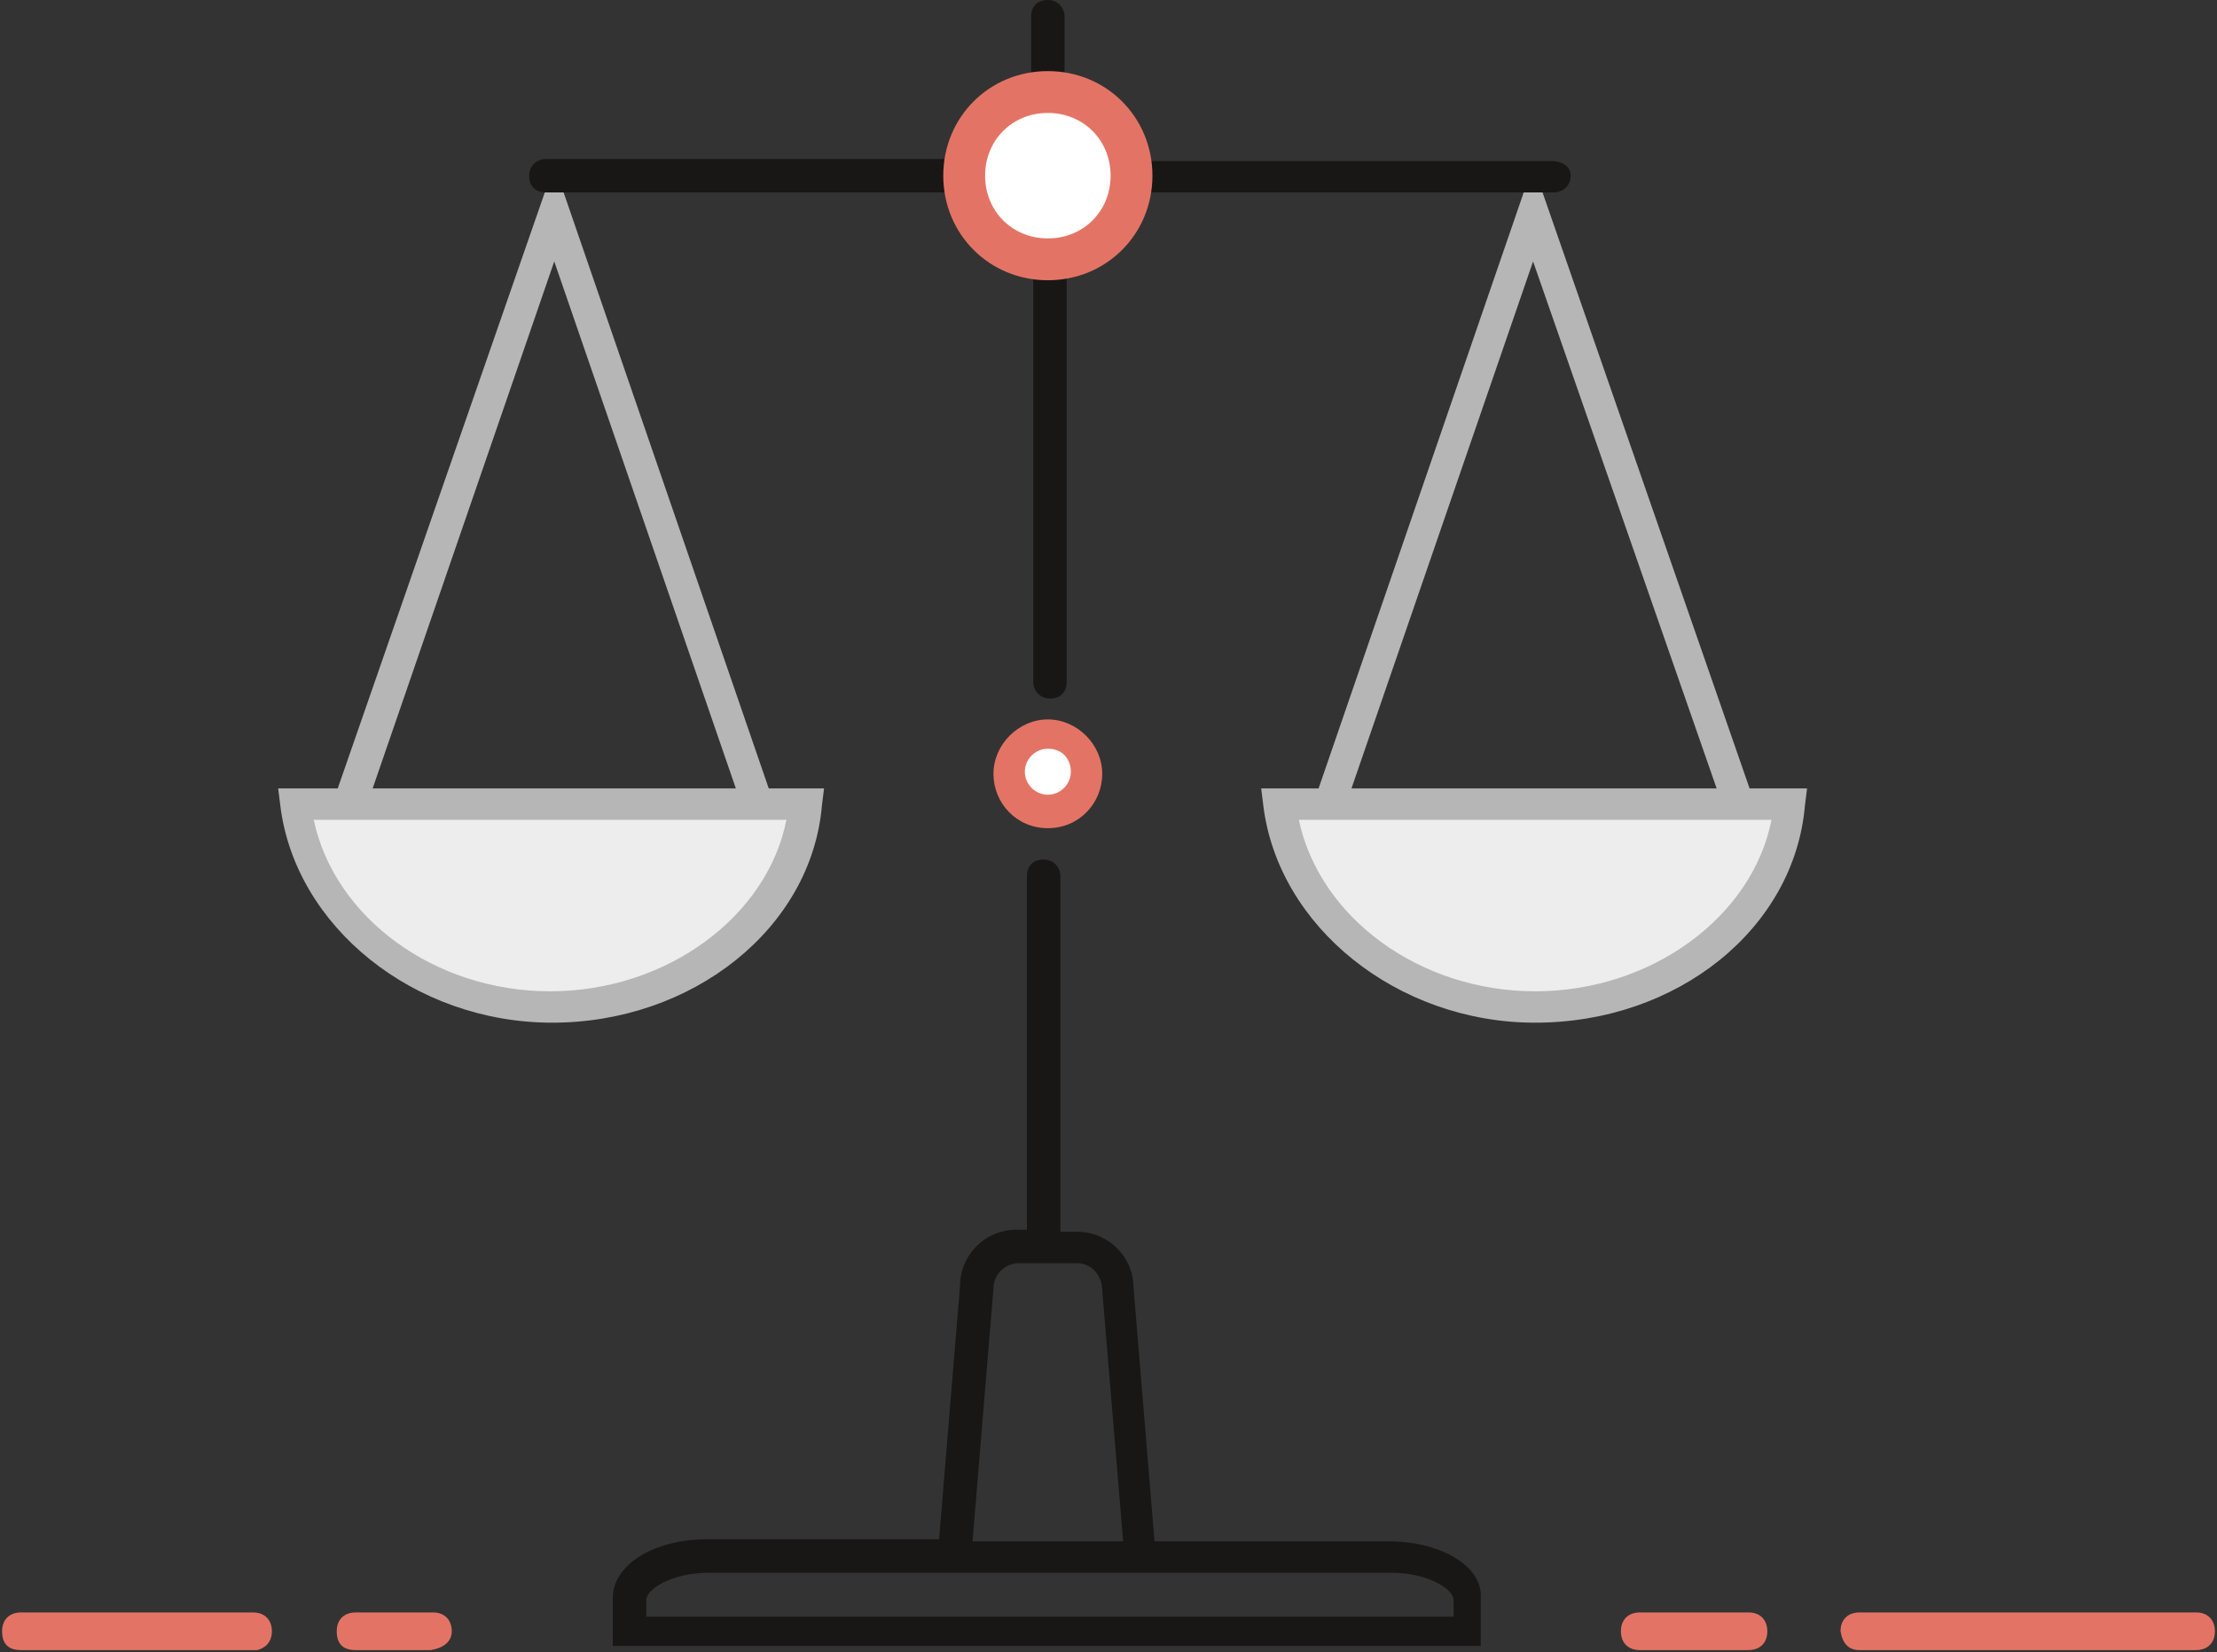
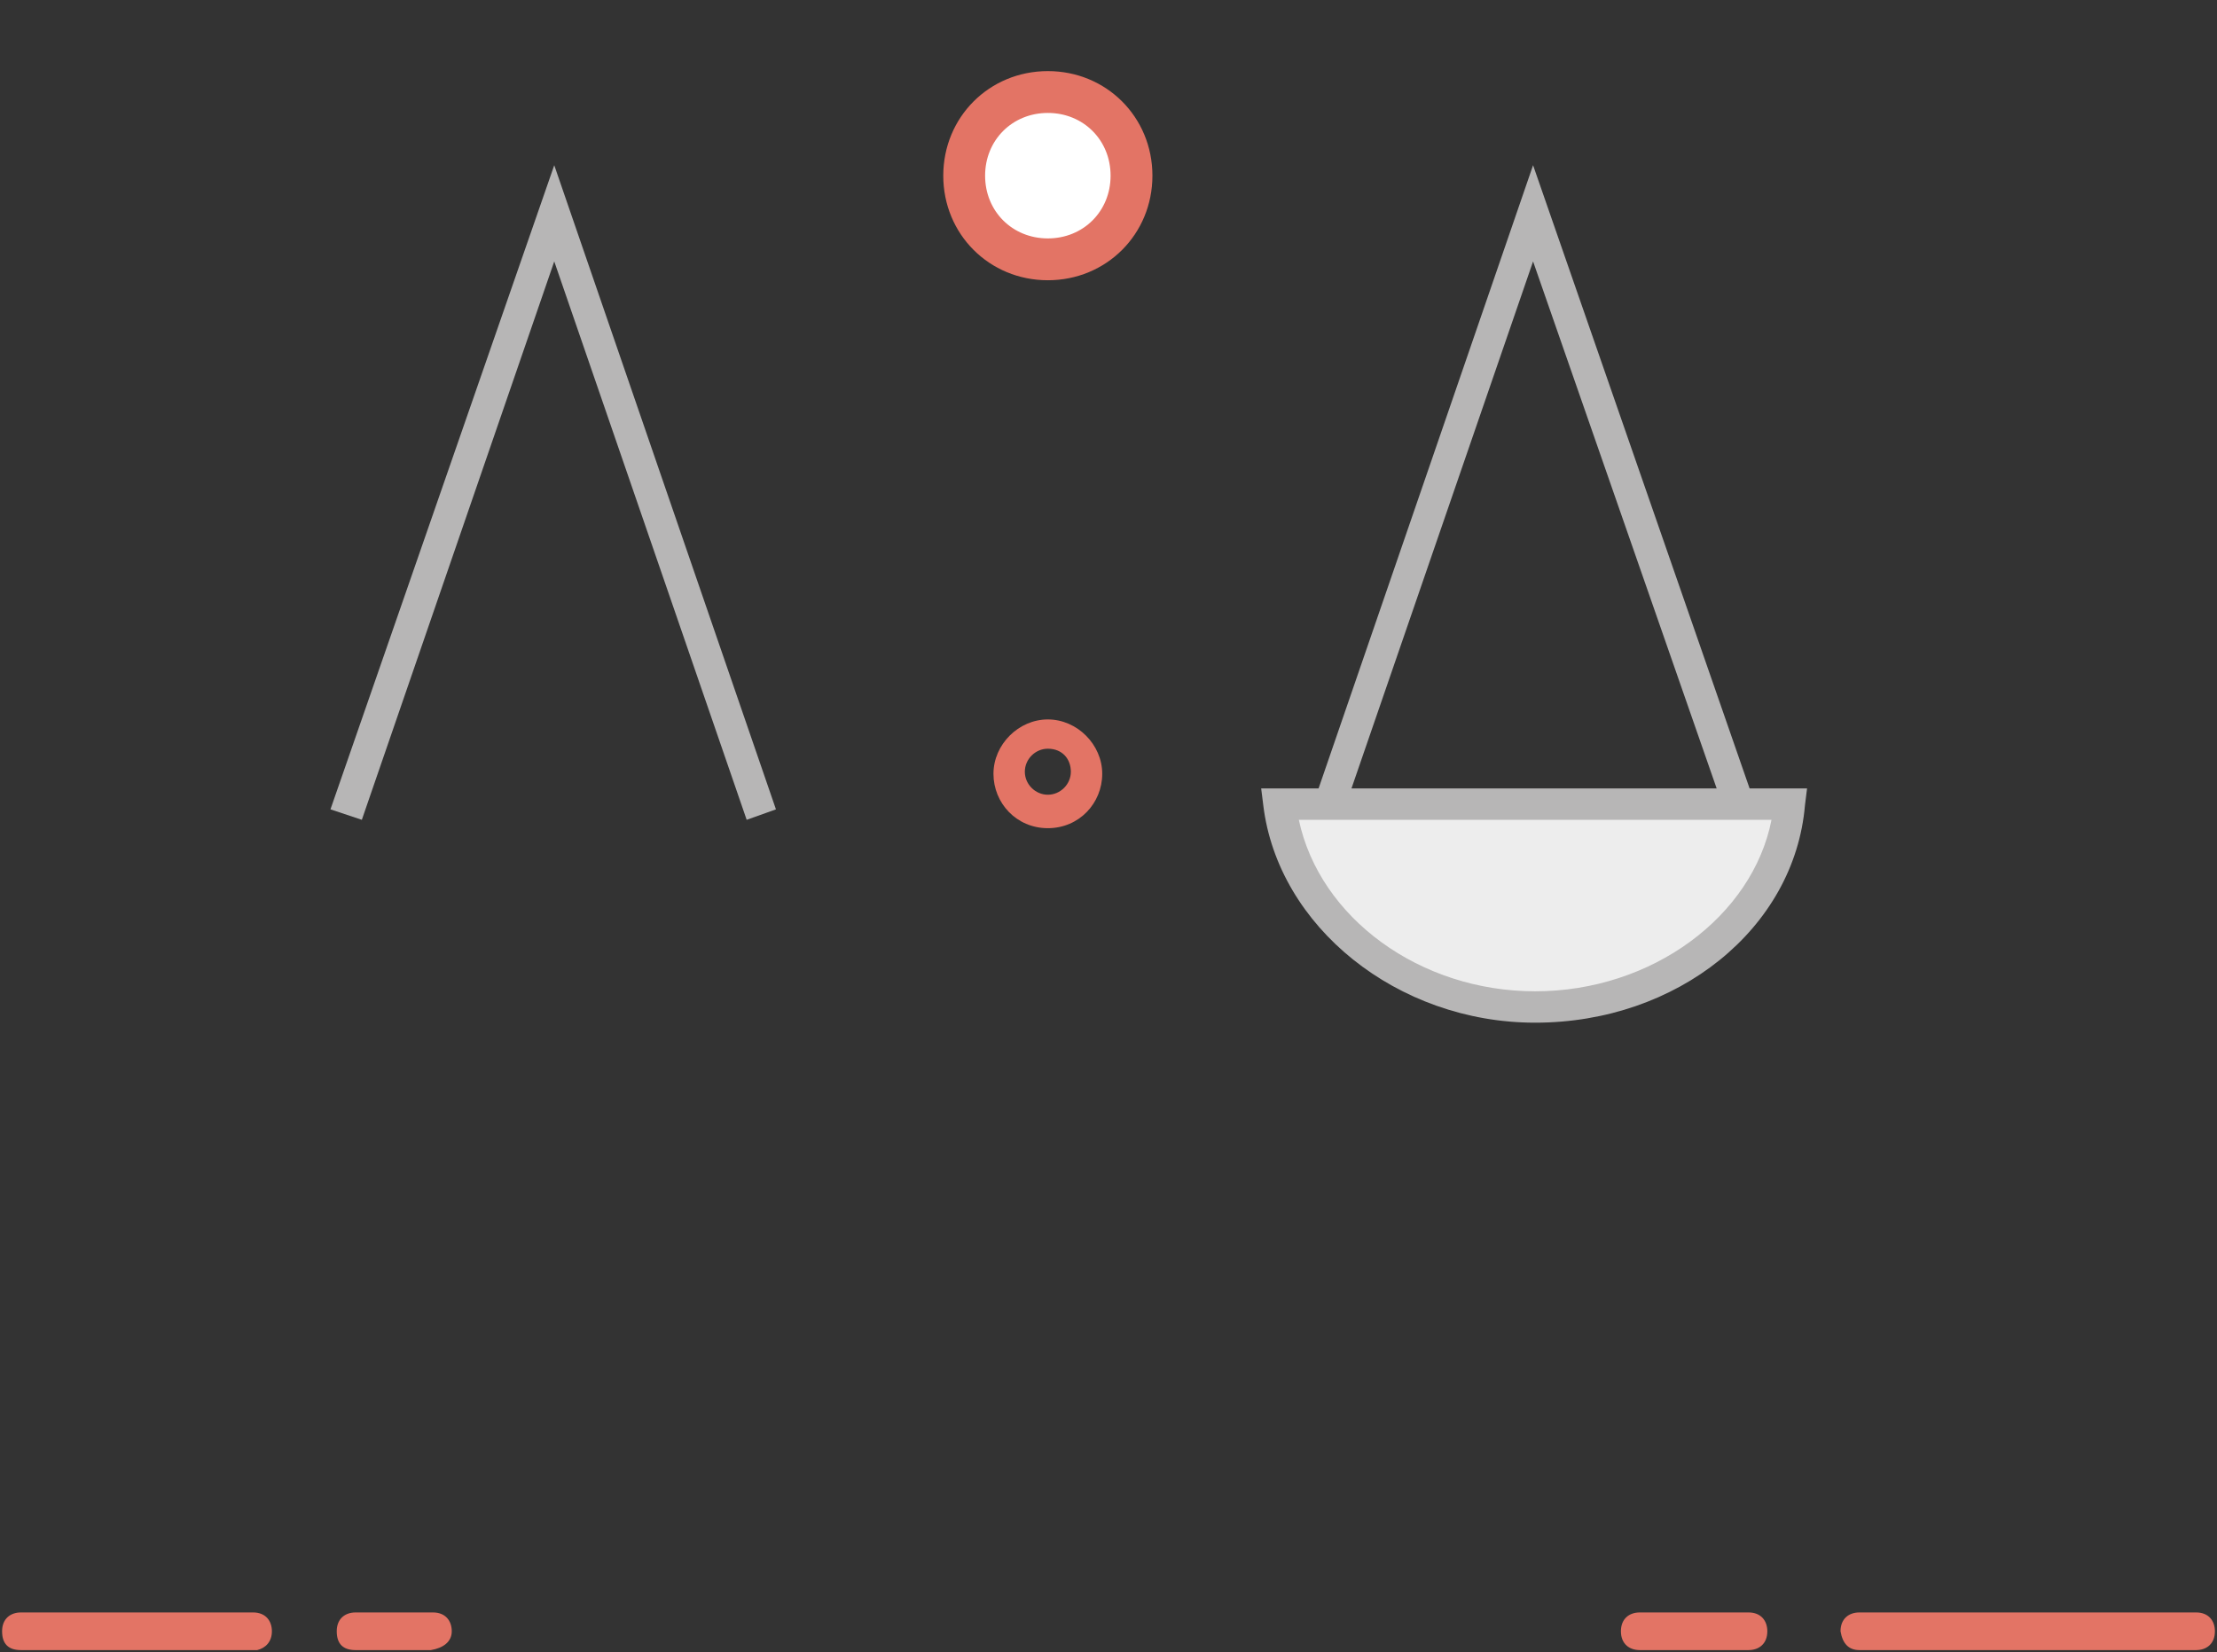
<svg xmlns="http://www.w3.org/2000/svg" version="1.1" id="Calque_1" x="0px" y="0px" viewBox="0 0 106 79" style="enable-background:new 0 0 106 79;" xml:space="preserve">
  <rect x="0" y="0" width="106" height="79" fill="#333333" stroke="none" />
  <style type="text/css">
	.st0{fill:#B7B6B6;}
	.st1{fill:#181716;}
	.st2{fill:#E37465;}
	.st3{fill:#FFFFFF;}
	.st4{fill:#EDEDED;}
</style>
  <g>
    <g>
      <polygon class="st0" points="35.7,39.2 26.5,12.5 17.3,39.2 15.8,38.7 26.5,7.9 37.1,38.7   " />
    </g>
    <g>
      <polygon class="st0" points="82.6,39.2 73.3,12.5 64.1,39.2 62.7,38.7 73.3,7.9 84,38.7   " />
    </g>
-     <path class="st1" d="M74.2,7.7H50.9V0.8c0-0.4-0.3-0.8-0.8-0.8s-0.8,0.3-0.8,0.8v6.8H26.1c-0.4,0-0.8,0.3-0.8,0.8s0.3,0.8,0.8,0.8   h23.3v23.4c0,0.4,0.3,0.8,0.8,0.8s0.8-0.3,0.8-0.8V9.2h23.3c0.4,0,0.8-0.3,0.8-0.8S74.6,7.7,74.2,7.7z" />
    <g>
      <path class="st2" d="M88.9,78.9H105c0.5,0,0.9-0.3,0.9-0.9c0-0.5-0.3-0.9-0.9-0.9H88.9c-0.5,0-0.9,0.3-0.9,0.9    C88.1,78.6,88.4,78.9,88.9,78.9" />
      <path class="st2" d="M78.4,78.9h5.2c0.5,0,0.9-0.3,0.9-0.9c0-0.5-0.3-0.9-0.9-0.9h-5.2c-0.5,0-0.9,0.3-0.9,0.9    C77.5,78.6,77.9,78.9,78.4,78.9" />
    </g>
-     <path class="st1" d="M66.4,73.7H55.2l-1-12.1c0-1.5-1.2-2.7-2.7-2.7h-0.8V41.9c0-0.4-0.3-0.8-0.8-0.8s-0.8,0.3-0.8,0.8v16.9h-0.5   c-1.5,0-2.7,1.2-2.7,2.7l-1,12.1H33.8c-2.5,0-4.5,1.2-4.5,2.8v2.3h41.5v-2.3C70.9,74.9,68.9,73.7,66.4,73.7z M47.5,61.6   c0-0.7,0.6-1.2,1.2-1.2h2.8c0.7,0,1.2,0.6,1.2,1.3l1,12h-7.2L47.5,61.6z M69.4,77.3H30.9v-0.8c0-0.5,1.2-1.3,3-1.3h32.6   c1.8,0,3,0.8,3,1.3V77.3z" />
    <g>
      <circle class="st3" cx="50.1" cy="8.4" r="4" />
      <path class="st2" d="M50.1,13.4c-2.8,0-5-2.2-5-5s2.2-5,5-5s5,2.2,5,5S52.9,13.4,50.1,13.4z M50.1,5.4c-1.7,0-3,1.3-3,3s1.3,3,3,3    s3-1.3,3-3S51.8,5.4,50.1,5.4z" />
    </g>
    <g>
-       <circle class="st3" cx="50.1" cy="36.9" r="1.9" />
      <path class="st2" d="M50.1,39.6c-1.5,0-2.6-1.2-2.6-2.6s1.2-2.6,2.6-2.6s2.6,1.2,2.6,2.6S51.6,39.6,50.1,39.6z M50.1,35.8    c-0.6,0-1.1,0.5-1.1,1.1s0.5,1.1,1.1,1.1s1.1-0.5,1.1-1.1S50.8,35.8,50.1,35.8z" />
    </g>
    <g>
-       <path class="st4" d="M14.2,38.5h24.4c-0.5,5.5-5.8,9.7-12.2,9.7C20.1,48.2,14.8,43.9,14.2,38.5z" />
-       <path class="st0" d="M26.4,48.9c-6.6,0-12.3-4.6-13-10.4l-0.1-0.8h26.1l-0.1,0.8C38.8,44.4,33.1,48.9,26.4,48.9z M15,39.2    c1,4.7,5.8,8.2,11.3,8.2c5.6,0,10.4-3.6,11.3-8.2H15z" />
-     </g>
+       </g>
    <g>
      <path class="st4" d="M61.2,38.5h24.4c-0.5,5.5-5.8,9.7-12.2,9.7C67.1,48.2,61.8,43.9,61.2,38.5z" />
      <path class="st0" d="M73.4,48.9c-6.6,0-12.3-4.6-13-10.4l-0.1-0.8h26.1l-0.1,0.8C85.8,44.4,80.2,48.9,73.4,48.9z M62.1,39.2    c1,4.7,5.8,8.2,11.3,8.2c5.6,0,10.4-3.6,11.3-8.2H62.1z" />
    </g>
    <g>
      <path class="st2" d="M13,78c0-0.5-0.3-0.9-0.9-0.9H1c-0.5,0-0.9,0.3-0.9,0.9c0,0.6,0.3,0.9,0.9,0.9h11.3C12.7,78.8,13,78.5,13,78" />
      <path class="st2" d="M21.6,78c0-0.5-0.3-0.9-0.9-0.9H17c-0.5,0-0.9,0.3-0.9,0.9c0,0.6,0.3,0.9,0.9,0.9h3.6    C21.2,78.8,21.6,78.5,21.6,78" />
    </g>
  </g>
</svg>